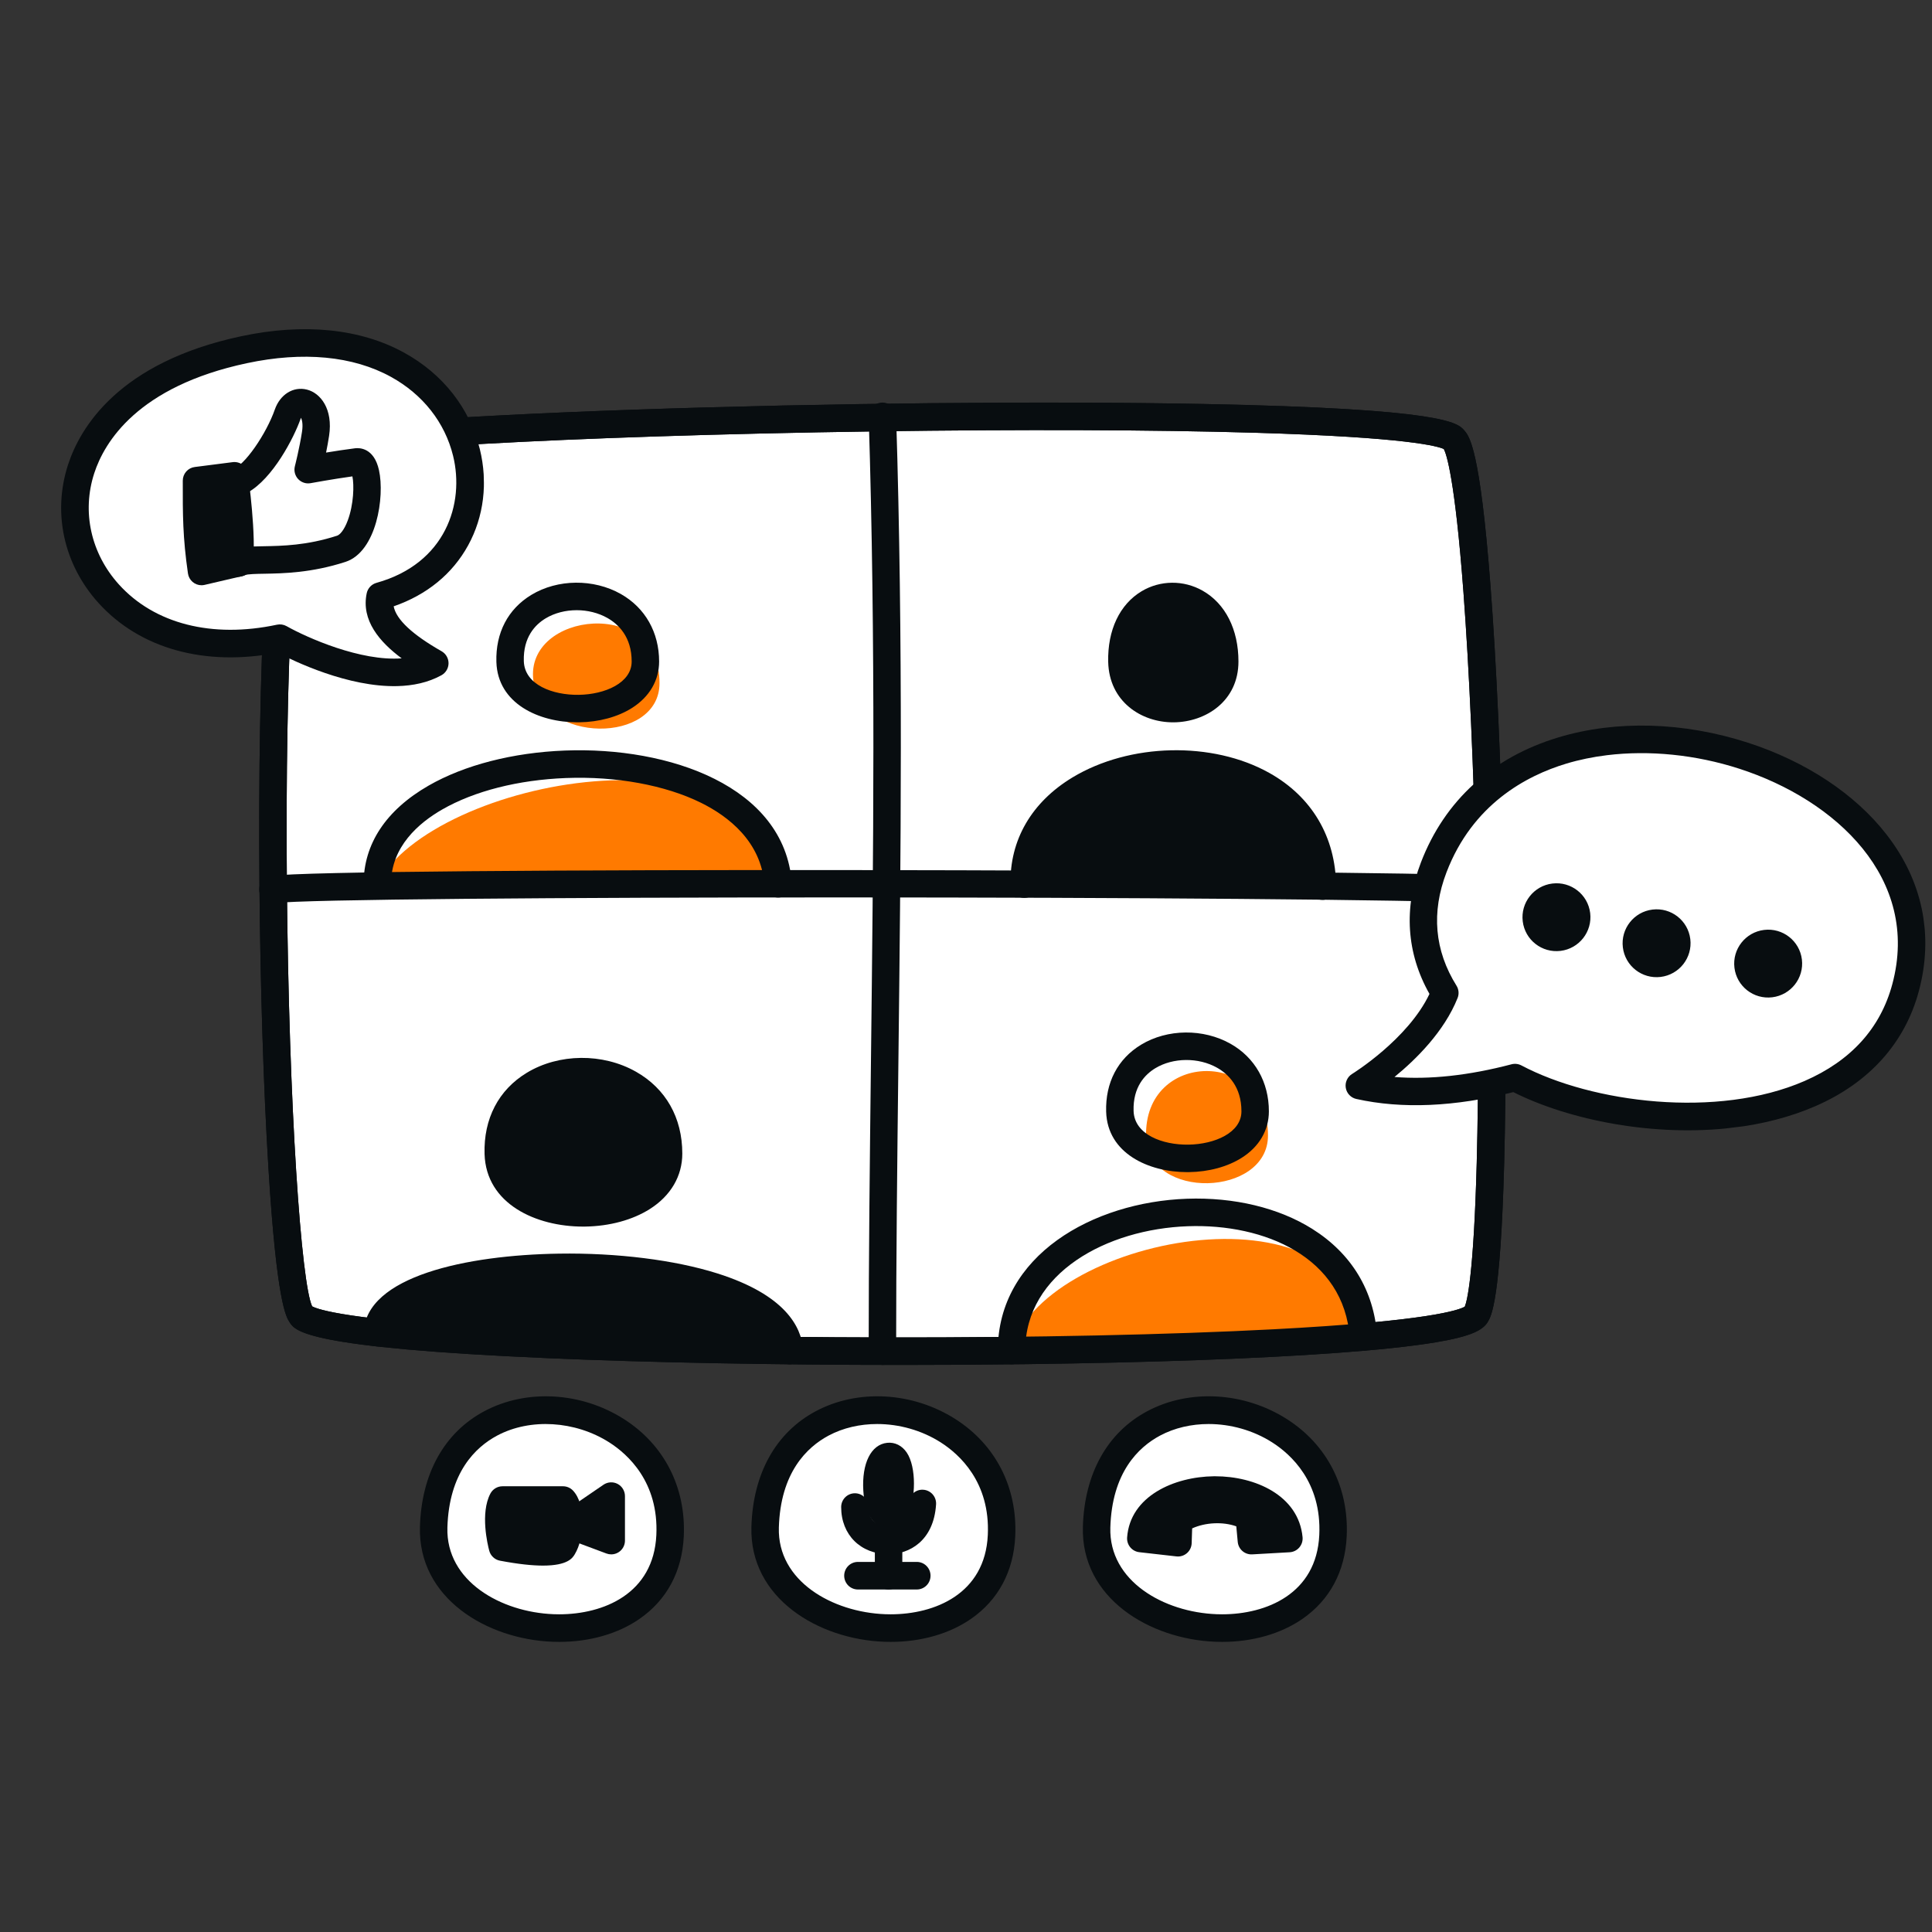
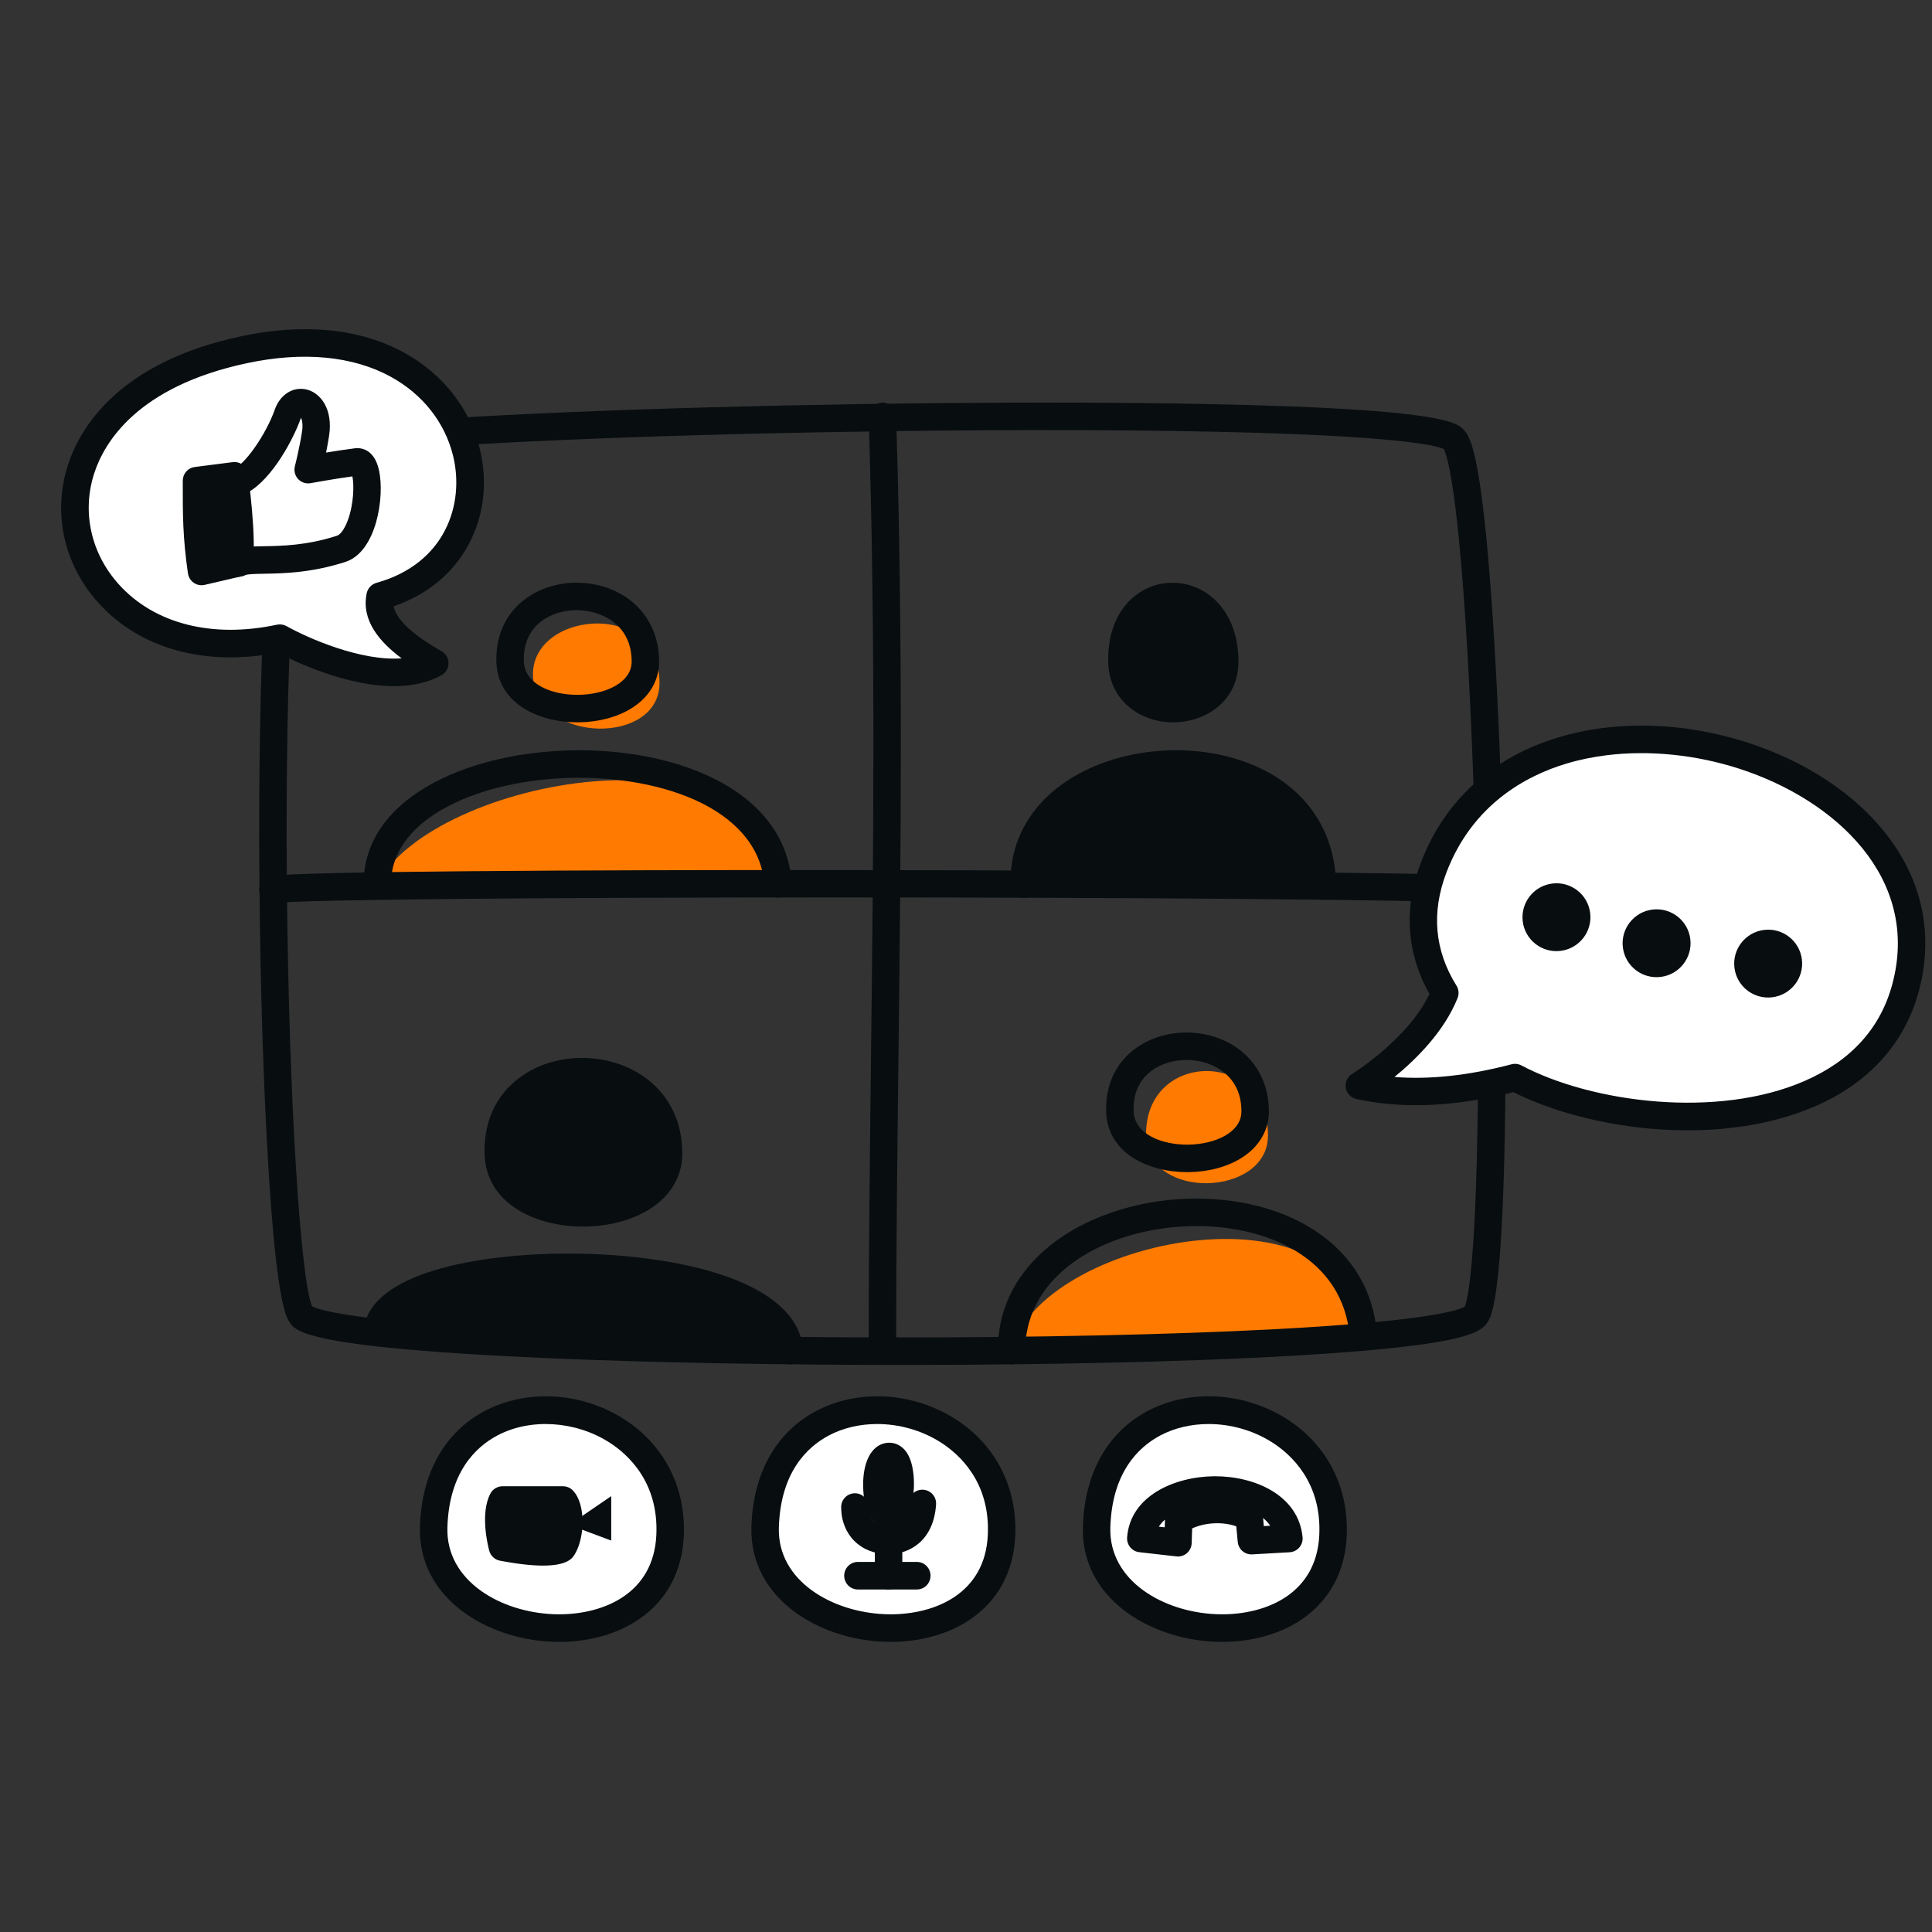
<svg xmlns="http://www.w3.org/2000/svg" width="140" height="140" viewBox="0 0 140 140" fill="none">
  <rect x="0" y="0" width="140" height="140" fill="#333333" stroke="none" />
  <g clip-path="url(#clip0_17035_16093)">
    <g clip-path="url(#clip1_17035_16093)">
-       <path d="M21.822 32.66C23.969 30.364 102.751 28.832 105.356 31.843C107.96 34.854 109.162 91.664 106.958 95.277C104.755 98.89 24.025 98.69 21.822 95.277C19.618 91.864 18.617 36.087 21.822 32.66Z" fill="white" />
-       <path d="M65.375 98.909C56.237 98.909 47.091 98.738 39.722 98.419C22.175 97.66 21.402 96.462 20.987 95.819C20.73 95.422 20.048 94.366 19.449 84.597C19.093 78.804 18.863 71.483 18.799 63.983C18.733 56.111 18.863 48.785 19.167 43.355C19.721 33.45 20.685 32.419 21.096 31.98C21.438 31.614 21.906 31.114 29.205 30.544C33.391 30.217 39.197 29.92 45.994 29.685C59.863 29.206 75.659 29.049 87.218 29.274C104.745 29.616 105.631 30.641 106.107 31.191C106.477 31.619 107.246 32.508 108.006 42.441C108.434 48.028 108.77 55.44 108.954 63.312C109.135 71.086 109.151 78.537 108.998 84.292C108.732 94.28 108.06 95.382 107.807 95.797C107.463 96.361 106.688 96.828 104.023 97.272C102.275 97.563 99.826 97.823 96.744 98.046C91.054 98.458 83.321 98.736 74.379 98.852C71.422 98.89 68.399 98.909 65.375 98.909L65.375 98.909ZM22.617 94.661C23.021 94.886 25.209 95.667 36.517 96.27C44.097 96.674 53.995 96.903 64.389 96.916C74.855 96.928 84.752 96.719 92.26 96.326C103.579 95.733 105.747 94.919 106.144 94.685C106.305 94.294 106.79 92.449 107.009 84.254C107.16 78.591 107.147 71.248 106.971 63.58C106.793 55.825 106.465 48.489 106.048 42.922C105.428 34.656 104.811 32.894 104.626 32.539C104.22 32.344 102.044 31.686 90.904 31.357C83.65 31.143 73.922 31.108 63.513 31.258C40.404 31.59 24.407 32.623 22.502 33.408C22.277 33.781 21.589 35.555 21.145 43.594C20.849 48.976 20.722 56.222 20.788 63.999C20.928 80.461 21.838 92.98 22.617 94.66V94.661Z" fill="#080D10" />
      <path d="M73.299 97.868C75.258 89.733 97.846 85.143 98.802 96.883L73.299 97.868ZM83.05 82.372C83.186 87.019 91.883 86.733 91.883 82.284C91.883 76.012 82.865 76.07 83.05 82.372Z" fill="#FF7A00" />
      <path d="M86.026 84.938C83.236 84.938 80.245 83.581 80.156 80.56C80.094 78.453 80.994 76.728 82.691 75.701C84.597 74.548 87.201 74.523 89.173 75.638C90.937 76.635 91.948 78.418 91.948 80.531C91.948 81.897 91.251 83.092 89.986 83.894C88.959 84.546 87.598 84.916 86.153 84.937C86.111 84.938 86.069 84.938 86.026 84.938V84.938ZM82.144 80.501C82.194 82.22 84.248 82.973 86.124 82.945C88.03 82.916 89.959 82.078 89.959 80.531C89.959 78.745 89 77.828 88.196 77.373C86.851 76.612 85.01 76.626 83.719 77.407C82.972 77.859 82.093 78.763 82.144 80.501V80.501ZM73.299 98.864C73.168 98.864 73.039 98.838 72.918 98.788C72.798 98.738 72.688 98.665 72.596 98.572C72.504 98.48 72.43 98.37 72.38 98.249C72.33 98.128 72.305 97.999 72.305 97.868C72.306 90.963 79.2 87.106 86.009 86.865C89.427 86.745 92.651 87.519 95.087 89.047C97.933 90.833 99.561 93.518 99.794 96.813C99.808 97.074 99.719 97.33 99.547 97.526C99.374 97.722 99.131 97.843 98.871 97.861C98.611 97.879 98.354 97.795 98.155 97.625C97.957 97.455 97.833 97.214 97.81 96.954C97.395 91.088 91.622 88.66 86.079 88.857C80.223 89.064 74.294 92.226 74.293 97.868C74.293 98.132 74.189 98.386 74.002 98.573C73.816 98.76 73.563 98.865 73.299 98.865L73.299 98.864Z" fill="#080D10" />
      <path d="M27.344 64.041C31.366 56.341 55.46 51.956 56.385 64.042L27.344 64.041Z" fill="#FF7A00" />
      <path d="M56.384 65.038C56.133 65.038 55.892 64.943 55.709 64.772C55.525 64.602 55.413 64.368 55.394 64.118C55.152 60.966 52.764 59.147 50.804 58.176C48.213 56.893 44.643 56.238 41.011 56.379C37.556 56.512 34.371 57.322 32.044 58.659C30.352 59.63 28.337 61.353 28.338 64.04C28.338 64.305 28.234 64.558 28.048 64.745C27.861 64.932 27.608 65.037 27.345 65.037H27.344C27.08 65.037 26.828 64.933 26.641 64.746C26.455 64.559 26.35 64.306 26.35 64.041C26.348 61.158 27.975 58.699 31.055 56.93C33.655 55.436 37.164 54.533 40.934 54.387C48.478 54.095 56.841 56.968 57.376 63.965C57.387 64.103 57.369 64.24 57.324 64.37C57.279 64.5 57.207 64.618 57.114 64.719C57.021 64.82 56.908 64.9 56.782 64.955C56.657 65.01 56.521 65.038 56.384 65.038H56.384Z" fill="#080D10" />
      <path d="M38.648 49.296C39.215 53.91 47.791 53.952 47.791 49.503C47.791 43.23 38.038 44.336 38.648 49.296Z" fill="#FF7A00" />
      <path d="M41.84 52.343C39.05 52.343 36.059 50.986 35.97 47.965C35.908 45.858 36.808 44.133 38.505 43.106C40.41 41.953 43.015 41.928 44.987 43.043C46.75 44.04 47.762 45.823 47.762 47.936C47.762 49.303 47.065 50.497 45.8 51.3C44.773 51.951 43.412 52.321 41.967 52.342C41.925 52.343 41.883 52.343 41.84 52.343ZM41.788 44.217C40.985 44.217 40.188 44.416 39.533 44.812C38.786 45.264 37.907 46.168 37.958 47.907C38.008 49.625 40.056 50.377 41.938 50.35C43.844 50.322 45.773 49.484 45.773 47.936C45.773 46.151 44.814 45.233 44.01 44.778C43.347 44.404 42.565 44.217 41.788 44.217ZM81.298 47.936C81.402 52.583 88.749 52.384 88.749 47.936C88.749 41.663 81.158 41.633 81.298 47.936Z" fill="#080D10" />
      <path d="M85.004 52.343C82.707 52.343 80.369 50.846 80.304 47.958C80.253 45.66 81.136 43.795 82.727 42.843C84.076 42.036 85.77 42.021 87.149 42.805C88.798 43.742 89.743 45.613 89.743 47.936C89.743 50.795 87.389 52.317 85.064 52.343C85.044 52.343 85.024 52.343 85.005 52.343L85.004 52.343ZM84.964 44.214C84.543 44.214 84.125 44.328 83.747 44.554C82.774 45.136 82.257 46.33 82.293 47.914C82.333 49.715 83.767 50.351 85.001 50.351L85.041 50.351C86.049 50.339 87.754 49.818 87.754 47.936C87.754 46.35 87.176 45.112 86.168 44.538C85.788 44.323 85.375 44.215 84.964 44.215V44.214ZM74.221 64.068C73.972 53.019 95.702 51.864 95.826 64.213L74.221 64.068Z" fill="#080D10" />
      <path d="M95.826 65.209C95.564 65.209 95.313 65.106 95.126 64.921C94.94 64.736 94.834 64.485 94.832 64.223C94.795 60.619 92.731 58.712 91.006 57.746C87.524 55.798 82.253 55.925 78.745 58.042C77.095 59.037 75.144 60.887 75.215 64.045C75.221 64.309 75.121 64.565 74.939 64.756C74.757 64.947 74.507 65.058 74.243 65.064L74.22 65.064C73.96 65.064 73.711 64.962 73.525 64.78C73.34 64.598 73.232 64.35 73.226 64.09C73.154 60.881 74.75 58.126 77.719 56.334C81.858 53.837 87.853 53.7 91.976 56.007C95.064 57.735 96.784 60.646 96.82 64.203C96.822 64.334 96.797 64.463 96.748 64.585C96.7 64.706 96.627 64.817 96.536 64.91C96.445 65.004 96.336 65.078 96.216 65.129C96.095 65.181 95.966 65.208 95.836 65.209H95.826H95.826ZM36.107 83.593C36.279 89.442 48.447 89.193 48.447 83.593C48.447 75.698 35.874 75.66 36.107 83.593Z" fill="#080D10" />
      <path d="M42.245 88.883C38.855 88.883 35.22 87.252 35.113 83.622C35.038 81.067 36.127 78.976 38.18 77.734C40.502 76.329 43.676 76.299 46.08 77.658C48.248 78.884 49.442 80.992 49.442 83.593C49.442 85.222 48.607 86.648 47.092 87.609C45.839 88.404 44.173 88.856 42.401 88.882C42.349 88.883 42.297 88.883 42.245 88.883ZM42.179 78.655C41.123 78.655 40.072 78.918 39.208 79.44C38.209 80.044 37.033 81.25 37.101 83.563C37.169 85.901 39.877 86.928 42.372 86.889C44.897 86.852 47.453 85.708 47.453 83.593C47.453 81.221 46.175 80 45.102 79.394C44.231 78.901 43.203 78.655 42.179 78.655ZM27.344 96.567C27.658 90.088 56.585 90.016 57.207 97.868L27.344 96.567Z" fill="#080D10" />
      <path d="M57.207 98.865C56.957 98.865 56.716 98.77 56.533 98.6C56.349 98.43 56.236 98.197 56.217 97.947C55.979 94.949 49.094 92.703 40.536 92.836C33.009 92.951 28.423 94.849 28.337 96.616C28.311 97.166 27.842 97.59 27.296 97.563C27.165 97.557 27.037 97.525 26.919 97.469C26.801 97.413 26.695 97.334 26.608 97.237C26.52 97.141 26.452 97.027 26.408 96.904C26.364 96.781 26.344 96.65 26.351 96.519C26.546 92.492 33.791 90.946 40.506 90.843C44.711 90.778 48.894 91.301 51.981 92.276C56.882 93.825 58.068 96.129 58.199 97.789C58.21 97.927 58.192 98.065 58.147 98.195C58.102 98.325 58.031 98.444 57.938 98.545C57.845 98.646 57.731 98.727 57.606 98.782C57.48 98.837 57.344 98.865 57.207 98.865L57.207 98.865Z" fill="#080D10" />
      <path d="M65.375 98.909C56.237 98.909 47.091 98.738 39.722 98.419C22.175 97.66 21.402 96.462 20.987 95.819C20.73 95.422 20.048 94.366 19.449 84.597C19.093 78.804 18.863 71.483 18.799 63.983C18.733 56.111 18.863 48.785 19.167 43.355C19.721 33.45 20.685 32.419 21.096 31.98C21.438 31.614 21.906 31.114 29.205 30.544C33.391 30.217 39.197 29.92 45.994 29.685C59.863 29.206 75.659 29.049 87.218 29.274C104.745 29.616 105.631 30.641 106.107 31.191C106.477 31.619 107.246 32.508 108.006 42.441C108.434 48.028 108.77 55.44 108.954 63.312C109.135 71.086 109.151 78.537 108.998 84.292C108.732 94.28 108.06 95.382 107.807 95.797C107.463 96.361 106.688 96.828 104.023 97.272C102.275 97.563 99.826 97.823 96.744 98.046C91.054 98.458 83.321 98.736 74.379 98.852C71.422 98.89 68.399 98.909 65.375 98.909L65.375 98.909ZM22.617 94.661C23.021 94.886 25.209 95.667 36.517 96.27C44.097 96.674 53.995 96.903 64.389 96.916C74.855 96.928 84.752 96.719 92.26 96.326C103.579 95.733 105.747 94.919 106.144 94.685C106.305 94.294 106.79 92.449 107.009 84.254C107.16 78.591 107.147 71.248 106.971 63.58C106.793 55.825 106.465 48.489 106.048 42.922C105.428 34.656 104.811 32.894 104.626 32.539C104.22 32.344 102.044 31.686 90.904 31.357C83.65 31.143 73.922 31.108 63.513 31.258C40.404 31.59 24.407 32.623 22.502 33.408C22.277 33.781 21.589 35.555 21.145 43.594C20.849 48.976 20.722 56.222 20.788 63.999C20.928 80.461 21.838 92.98 22.617 94.66V94.661Z" fill="#080D10" />
-       <path d="M63.943 98.909C63.679 98.909 63.426 98.804 63.239 98.618C63.053 98.431 62.948 98.177 62.948 97.913C62.948 91.072 63.028 84.22 63.112 76.965C63.286 62.083 63.465 46.694 62.949 30.201C62.945 30.07 62.966 29.939 63.013 29.817C63.059 29.695 63.128 29.583 63.218 29.487C63.307 29.392 63.414 29.315 63.533 29.261C63.652 29.207 63.781 29.177 63.911 29.173C64.459 29.155 64.919 29.588 64.936 30.138C65.454 46.674 65.275 62.085 65.101 76.988C65.017 84.237 64.937 91.084 64.937 97.913C64.937 98.177 64.832 98.431 64.646 98.618C64.459 98.804 64.206 98.909 63.943 98.909Z" fill="#080D10" />
+       <path d="M63.943 98.909C63.679 98.909 63.426 98.804 63.239 98.618C63.053 98.431 62.948 98.177 62.948 97.913C62.948 91.072 63.028 84.22 63.112 76.965C63.286 62.083 63.465 46.694 62.949 30.201C62.945 30.07 62.966 29.939 63.013 29.817C63.059 29.695 63.128 29.583 63.218 29.487C63.652 29.207 63.781 29.177 63.911 29.173C64.459 29.155 64.919 29.588 64.936 30.138C65.454 46.674 65.275 62.085 65.101 76.988C65.017 84.237 64.937 91.084 64.937 97.913C64.937 98.177 64.832 98.431 64.646 98.618C64.459 98.804 64.206 98.909 63.943 98.909Z" fill="#080D10" />
      <path d="M19.776 65.456C19.524 65.456 19.282 65.36 19.098 65.188C18.913 65.016 18.801 64.78 18.784 64.529C18.766 64.277 18.845 64.028 19.003 63.832C19.161 63.636 19.388 63.507 19.637 63.472C24.235 62.819 98.405 63.001 108.092 63.464C108.222 63.47 108.35 63.502 108.469 63.557C108.587 63.613 108.693 63.692 108.781 63.789C108.868 63.886 108.936 63.999 108.98 64.122C109.025 64.245 109.044 64.376 109.038 64.506C109.012 65.056 108.544 65.482 107.997 65.454C96.283 64.895 23.843 64.888 19.917 65.445C19.869 65.452 19.822 65.455 19.776 65.455V65.456Z" fill="#080D10" />
    </g>
    <g clip-path="url(#clip2_17035_16093)">
      <path d="M27.55 43.197C39.03 39.999 35.106 21.632 17.683 25.342C-1.837 29.499 4.181 49.679 20.279 46.245C20.279 46.245 27.447 50.29 31.504 48.059C28.825 46.534 27.184 44.936 27.55 43.197Z" fill="white" />
      <path d="M28.801 49.718C29.93 49.689 31.024 49.462 31.985 48.933C32.141 48.847 32.271 48.722 32.362 48.569C32.453 48.417 32.501 48.243 32.503 48.066C32.504 47.888 32.458 47.714 32.369 47.56C32.281 47.406 32.152 47.279 31.998 47.191C29.876 45.983 28.712 44.892 28.526 43.937C30.93 43.105 32.787 41.589 33.922 39.52C35.063 37.442 35.364 34.968 34.772 32.553C34.044 29.589 32.099 27.105 29.294 25.561C26.114 23.809 22.027 23.396 17.475 24.366C8.574 26.261 5.794 31.015 4.929 33.681C3.798 37.163 4.62 40.901 7.127 43.682C10.128 47.01 14.849 48.318 20.123 47.295C21.291 47.907 25.222 49.809 28.801 49.718ZM29.107 47.707C26.137 47.931 22.274 46.222 20.769 45.375C20.557 45.255 20.309 45.218 20.071 45.268C15.368 46.271 11.19 45.206 8.61 42.345C6.587 40.101 5.92 37.092 6.828 34.297C7.56 32.041 9.971 28.004 17.89 26.318C21.966 25.45 25.576 25.793 28.33 27.309C30.64 28.582 32.239 30.613 32.832 33.029C33.68 36.482 32.304 40.836 27.282 42.235C27.106 42.284 26.947 42.38 26.822 42.513C26.697 42.647 26.611 42.812 26.573 42.99C26.16 44.952 27.507 46.519 29.107 47.707Z" fill="#080D10" />
    </g>
    <g clip-path="url(#clip3_17035_16093)">
      <path d="M17.02 34.998C18.576 34.632 20.316 31.543 20.848 30.014C21.38 28.485 23.226 29.091 22.866 31.437C22.668 32.729 22.33 34.032 22.33 34.032C22.33 34.032 24.311 33.666 25.853 33.474C27.105 33.317 26.803 39.096 24.727 39.769C20.969 40.987 18.279 40.322 17.332 40.777C16.283 41.28 17.02 34.998 17.02 34.998Z" fill="white" />
      <path d="M17.218 41.802C16.969 41.802 16.727 41.723 16.525 41.577C15.969 41.177 15.673 40.406 15.807 37.645C15.875 36.248 16.028 34.937 16.035 34.881C16.058 34.678 16.144 34.487 16.28 34.334C16.416 34.182 16.595 34.075 16.793 34.028C17.695 33.816 19.314 31.401 19.911 29.685C20.295 28.581 21.252 27.984 22.238 28.231C23.223 28.478 24.146 29.634 23.846 31.588C23.783 31.992 23.711 32.395 23.629 32.795C24.275 32.689 25.041 32.57 25.73 32.484C26.046 32.445 27.104 32.443 27.463 34.072C27.889 35.998 27.288 39.985 25.032 40.717C22.566 41.516 20.513 41.551 19.155 41.575C18.612 41.584 17.936 41.596 17.759 41.676C17.59 41.758 17.405 41.801 17.218 41.801V41.802ZM17.942 35.694C17.792 37.174 17.716 38.784 17.782 39.645C18.164 39.598 18.604 39.591 19.121 39.582C20.436 39.559 22.237 39.528 24.422 38.82C24.624 38.755 24.934 38.429 25.201 37.711C25.634 36.545 25.668 35.146 25.536 34.52C24.125 34.715 22.526 35.009 22.508 35.012C22.344 35.043 22.175 35.031 22.017 34.978C21.858 34.925 21.716 34.833 21.602 34.711C21.489 34.588 21.408 34.438 21.367 34.276C21.326 34.114 21.327 33.943 21.369 33.781C21.372 33.769 21.697 32.509 21.885 31.285C21.967 30.75 21.888 30.43 21.812 30.272C21.802 30.295 21.792 30.319 21.784 30.342C21.303 31.724 19.756 34.699 17.942 35.694Z" fill="#080D10" />
      <path d="M14.237 34.83L16.986 34.478C16.986 34.478 17.602 38.895 17.332 40.777L14.602 41.413C14.239 38.91 14.233 37.354 14.237 34.83Z" fill="#080D10" />
      <path d="M14.602 42.409C14.363 42.409 14.133 42.322 13.953 42.166C13.772 42.009 13.654 41.793 13.62 41.556C13.239 38.925 13.241 37.295 13.245 34.828C13.245 34.586 13.333 34.352 13.493 34.17C13.652 33.988 13.872 33.871 14.112 33.841L16.861 33.489C17.119 33.456 17.381 33.526 17.588 33.685C17.796 33.845 17.932 34.08 17.968 34.339C17.994 34.525 18.601 38.919 18.314 40.919C18.285 41.118 18.198 41.303 18.062 41.451C17.927 41.599 17.751 41.702 17.556 41.747L14.826 42.383C14.752 42.4 14.677 42.409 14.602 42.409ZM15.229 35.707C15.232 37.41 15.264 38.649 15.443 40.193L16.402 39.97C16.444 38.727 16.273 36.863 16.127 35.592L15.229 35.707Z" fill="#080D10" />
    </g>
    <g clip-path="url(#clip4_17035_16093)">
      <path d="M98.501 78.665C98.501 78.665 103.152 75.831 104.7 71.952C103.07 69.342 102.587 66.255 103.893 62.85C110.514 45.592 142.615 54.7 138.085 71.571C135.071 82.793 117.991 82.428 109.781 78.082C105.649 79.169 101.868 79.416 98.501 78.665Z" fill="white" />
      <path d="M125.641 81.709C127.706 81.457 129.716 80.956 131.558 80.153C135.448 78.459 138.036 75.58 139.044 71.828C140.132 67.776 139.327 63.853 136.714 60.483C134.437 57.544 130.862 55.176 126.649 53.815C121.99 52.309 117.12 52.173 112.936 53.432C108.133 54.876 104.685 58.011 102.965 62.497C101.7 65.793 101.916 69.075 103.585 72.023C102.016 75.324 98.024 77.793 97.983 77.819C97.814 77.922 97.679 78.073 97.597 78.253C97.514 78.433 97.487 78.633 97.52 78.829C97.552 79.024 97.642 79.205 97.778 79.348C97.913 79.492 98.089 79.592 98.282 79.635C101.598 80.374 105.425 80.207 109.661 79.139C113.723 81.178 119.889 82.41 125.641 81.709ZM116.45 54.724C119.513 54.351 122.872 54.682 126.035 55.704C133.034 57.965 139.177 63.67 137.124 71.316C136.267 74.508 134.127 76.869 130.765 78.333C124.452 81.083 115.375 79.919 110.247 77.205C110.026 77.089 109.77 77.059 109.528 77.123C106.436 77.936 103.594 78.244 101.049 78.042C102.609 76.769 104.652 74.752 105.623 72.319C105.681 72.174 105.704 72.018 105.69 71.863C105.676 71.708 105.626 71.558 105.543 71.426C103.95 68.875 103.707 66.109 104.821 63.205C106.706 58.291 110.585 56.212 113.507 55.333C114.443 55.052 115.43 54.849 116.45 54.724Z" fill="#080D10" />
      <path d="M128.424 72.267C127.074 72.432 125.847 71.473 125.684 70.125C125.521 68.777 126.483 67.551 127.832 67.386C129.182 67.221 130.409 68.18 130.572 69.528C130.735 70.876 129.773 72.102 128.424 72.267Z" fill="#080D10" />
      <path d="M120.338 70.792C118.988 70.956 117.761 69.997 117.598 68.649C117.435 67.302 118.397 66.075 119.746 65.911C121.096 65.746 122.323 66.705 122.486 68.053C122.649 69.401 121.687 70.627 120.338 70.792Z" fill="#080D10" />
      <path d="M113.083 68.905C111.733 69.069 110.506 68.11 110.343 66.762C110.18 65.415 111.142 64.188 112.492 64.024C113.841 63.859 115.068 64.818 115.231 66.166C115.394 67.514 114.432 68.74 113.083 68.905Z" fill="#080D10" />
    </g>
    <g clip-path="url(#clip5_17035_16093)">
      <path d="M31.426 110.669C31.175 119.412 48.095 121.14 48.555 111.281C49.063 100.404 31.783 98.195 31.426 110.669Z" fill="white" />
      <path d="M40.522 118.977C40.364 118.977 40.204 118.974 40.044 118.968C35.274 118.787 30.283 115.807 30.431 110.64C30.541 106.785 32.196 103.81 35.09 102.264C38.136 100.637 42.107 100.858 45.205 102.828C48.131 104.688 49.714 107.787 49.549 111.328C49.43 113.866 48.325 115.933 46.352 117.303C44.788 118.39 42.733 118.977 40.522 118.977ZM32.42 110.698C32.309 114.579 36.304 116.826 40.12 116.971C40.25 116.976 40.383 116.979 40.515 116.979C43.729 116.979 47.362 115.494 47.561 111.235C47.74 107.395 45.495 105.377 44.141 104.516C41.675 102.949 38.413 102.752 36.024 104.029C34.443 104.873 32.534 106.716 32.42 110.698L32.42 110.698Z" fill="#080D10" />
      <path d="M36.413 108.7C35.811 109.847 36.413 112.111 36.413 112.111C36.413 112.111 40.345 112.859 40.799 112.111C41.39 111.139 41.337 109.266 40.799 108.7H36.413Z" fill="#080D10" />
      <path d="M39.349 113.449C38.595 113.449 37.586 113.351 36.228 113.093C36.044 113.058 35.873 112.972 35.736 112.843C35.598 112.715 35.5 112.551 35.452 112.369C35.334 111.928 34.788 109.655 35.533 108.234C35.617 108.073 35.744 107.938 35.899 107.844C36.054 107.75 36.232 107.701 36.413 107.701H40.799C41.071 107.701 41.331 107.812 41.519 108.01C42.467 109.007 42.382 111.425 41.648 112.632C41.492 112.89 41.152 113.449 39.349 113.449ZM37.244 111.241C38.428 111.424 39.58 111.496 40.041 111.411C40.255 110.903 40.267 110.152 40.179 109.699H37.158C37.111 110.152 37.16 110.735 37.244 111.241Z" fill="#080D10" />
      <path d="M41.244 110.498L44.292 108.414V111.636L41.244 110.498Z" fill="#080D10" />
-       <path d="M44.292 112.636C44.174 112.636 44.056 112.614 43.945 112.573L40.897 111.434C40.726 111.37 40.576 111.26 40.463 111.116C40.35 110.972 40.278 110.8 40.256 110.618C40.234 110.436 40.263 110.251 40.338 110.085C40.413 109.918 40.533 109.775 40.684 109.672L43.732 107.588C43.882 107.486 44.056 107.427 44.237 107.417C44.417 107.407 44.597 107.446 44.757 107.531C44.917 107.616 45.051 107.743 45.144 107.899C45.237 108.055 45.287 108.233 45.287 108.414V111.637C45.287 111.902 45.182 112.156 44.996 112.343C44.809 112.531 44.556 112.636 44.292 112.636L44.292 112.636Z" fill="#080D10" />
      <path d="M55.445 110.669C55.195 119.412 72.114 121.14 72.575 111.281C73.082 100.404 55.802 98.195 55.445 110.669Z" fill="white" />
      <path d="M64.542 118.977C64.383 118.977 64.224 118.974 64.064 118.968C59.293 118.787 54.303 115.807 54.45 110.64C54.561 106.785 56.215 103.81 59.109 102.264C62.156 100.636 66.126 100.858 69.224 102.827C72.15 104.688 73.733 107.786 73.568 111.328C73.449 113.866 72.344 115.932 70.372 117.303C68.807 118.389 66.752 118.977 64.542 118.977ZM63.562 103.19C62.315 103.19 61.095 103.467 60.043 104.028C58.462 104.873 56.553 106.716 56.439 110.698C56.328 114.578 60.323 116.826 64.139 116.971C64.27 116.976 64.402 116.979 64.535 116.979C67.748 116.979 71.382 115.494 71.58 111.234C71.76 107.395 69.514 105.377 68.16 104.516C66.779 103.638 65.149 103.19 63.562 103.19Z" fill="#080D10" />
      <path d="M64.39 105.545C65.582 105.419 65.457 109.734 64.39 109.751C63.323 109.769 63.197 105.671 64.39 105.545Z" fill="#080D10" />
      <path d="M64.38 110.751C63.343 110.751 62.663 109.733 62.559 108.02C62.44 106.036 63.117 104.675 64.286 104.552C64.845 104.493 65.36 104.749 65.703 105.253C66.43 106.322 66.352 108.68 65.781 109.789C65.356 110.613 64.737 110.745 64.407 110.75L64.38 110.751Z" fill="#080D10" />
      <path d="M64.391 112.622C62.367 112.622 60.954 111.218 60.954 109.207C60.954 108.942 61.059 108.688 61.245 108.501C61.432 108.313 61.685 108.208 61.949 108.208C62.213 108.208 62.466 108.313 62.652 108.501C62.839 108.688 62.944 108.942 62.944 109.207C62.944 110.522 64.051 110.624 64.391 110.624C65.27 110.624 65.773 110.022 65.846 108.885C65.881 108.334 66.352 107.915 66.902 107.952C67.033 107.96 67.16 107.995 67.278 108.053C67.395 108.11 67.499 108.191 67.586 108.29C67.672 108.388 67.738 108.503 67.78 108.627C67.822 108.751 67.84 108.883 67.831 109.013C67.66 111.677 65.871 112.622 64.391 112.622Z" fill="#080D10" />
      <path d="M64.39 115.18C64.126 115.18 63.873 115.075 63.687 114.888C63.5 114.7 63.395 114.446 63.395 114.181V111.623C63.395 111.358 63.5 111.104 63.687 110.916C63.873 110.729 64.126 110.624 64.39 110.624C64.654 110.624 64.907 110.729 65.094 110.916C65.28 111.104 65.385 111.358 65.385 111.623V114.181C65.385 114.446 65.28 114.7 65.094 114.888C64.907 115.075 64.654 115.18 64.39 115.18Z" fill="#080D10" />
      <path d="M66.436 115.181H62.168C61.904 115.181 61.651 115.075 61.464 114.888C61.278 114.7 61.173 114.446 61.173 114.181C61.173 113.916 61.278 113.662 61.464 113.475C61.651 113.287 61.904 113.182 62.168 113.182H66.436C66.699 113.182 66.953 113.287 67.139 113.475C67.326 113.662 67.43 113.916 67.43 114.181C67.43 114.446 67.326 114.7 67.139 114.888C66.953 115.075 66.699 115.181 66.436 115.181Z" fill="#080D10" />
      <path d="M79.465 110.669C79.215 119.412 96.134 121.14 96.594 111.281C97.102 100.404 79.822 98.195 79.465 110.669Z" fill="white" />
      <path d="M88.561 118.977C88.403 118.977 88.243 118.974 88.083 118.968C83.313 118.787 78.322 115.807 78.47 110.64C78.58 106.785 80.235 103.81 83.128 102.264C86.175 100.636 90.146 100.858 93.244 102.827C96.17 104.688 97.753 107.786 97.587 111.328C97.469 113.866 96.364 115.932 94.391 117.303C92.827 118.389 90.772 118.977 88.561 118.977ZM87.582 103.19C86.335 103.19 85.114 103.467 84.063 104.028C82.481 104.873 80.573 106.716 80.459 110.698C80.348 114.578 84.343 116.826 88.158 116.971C88.289 116.976 88.422 116.979 88.554 116.979C91.768 116.979 95.401 115.494 95.6 111.234C95.779 107.395 93.534 105.377 92.179 104.516C90.799 103.638 89.168 103.19 87.582 103.19Z" fill="#080D10" />
-       <path d="M82.668 111.484C82.996 106.911 92.943 106.702 93.399 111.484L90.682 111.638L90.523 109.937C89.065 109.111 86.849 109.212 85.412 110.152L85.359 111.791L82.668 111.484Z" fill="#080D10" />
      <path d="M85.359 112.79C85.322 112.79 85.284 112.788 85.247 112.783L82.555 112.477C82.3 112.448 82.066 112.321 81.902 112.122C81.738 111.924 81.657 111.669 81.675 111.412C81.891 108.413 85.084 107.01 87.959 106.976C87.994 106.976 88.029 106.976 88.065 106.976C90.928 106.976 94.099 108.346 94.389 111.389C94.401 111.523 94.387 111.658 94.347 111.786C94.306 111.914 94.24 112.033 94.153 112.135C94.066 112.237 93.959 112.32 93.839 112.38C93.719 112.439 93.588 112.474 93.455 112.482L90.737 112.636C90.48 112.65 90.228 112.564 90.033 112.396C89.837 112.227 89.715 111.989 89.691 111.732L89.586 110.604C88.62 110.257 87.351 110.316 86.388 110.753L86.353 111.823C86.345 112.083 86.237 112.328 86.051 112.509C85.865 112.689 85.617 112.79 85.359 112.79L85.359 112.79ZM83.973 110.627L84.4 110.675L84.418 110.12V110.116C84.243 110.271 84.093 110.441 83.973 110.627ZM91.528 110.001L91.582 110.586L92.044 110.56C91.904 110.352 91.73 110.166 91.528 110.001Z" fill="#080D10" />
    </g>
  </g>
  <defs>
    <clipPath id="clip0_17035_16093">
      <rect width="140" height="140" fill="white" />
    </clipPath>
    <clipPath id="clip1_17035_16093">
      <rect width="90.32" height="69.736" fill="white" transform="translate(18.782 29.173)" />
    </clipPath>
    <clipPath id="clip2_17035_16093">
      <rect width="30.676" height="26.043" fill="white" transform="matrix(-1 0.026 0.025 1 34.779 23.52)" />
    </clipPath>
    <clipPath id="clip3_17035_16093">
      <rect width="14.343" height="14.232" fill="white" transform="translate(13.244 28.177)" />
    </clipPath>
    <clipPath id="clip4_17035_16093">
      <rect width="43.039" height="29.876" fill="white" transform="matrix(-0.993 0.121 0.12 0.993 137.4 50.163)" />
    </clipPath>
    <clipPath id="clip5_17035_16093">
      <rect width="67.172" height="17.79" fill="white" transform="translate(30.428 101.188)" />
    </clipPath>
  </defs>
</svg>